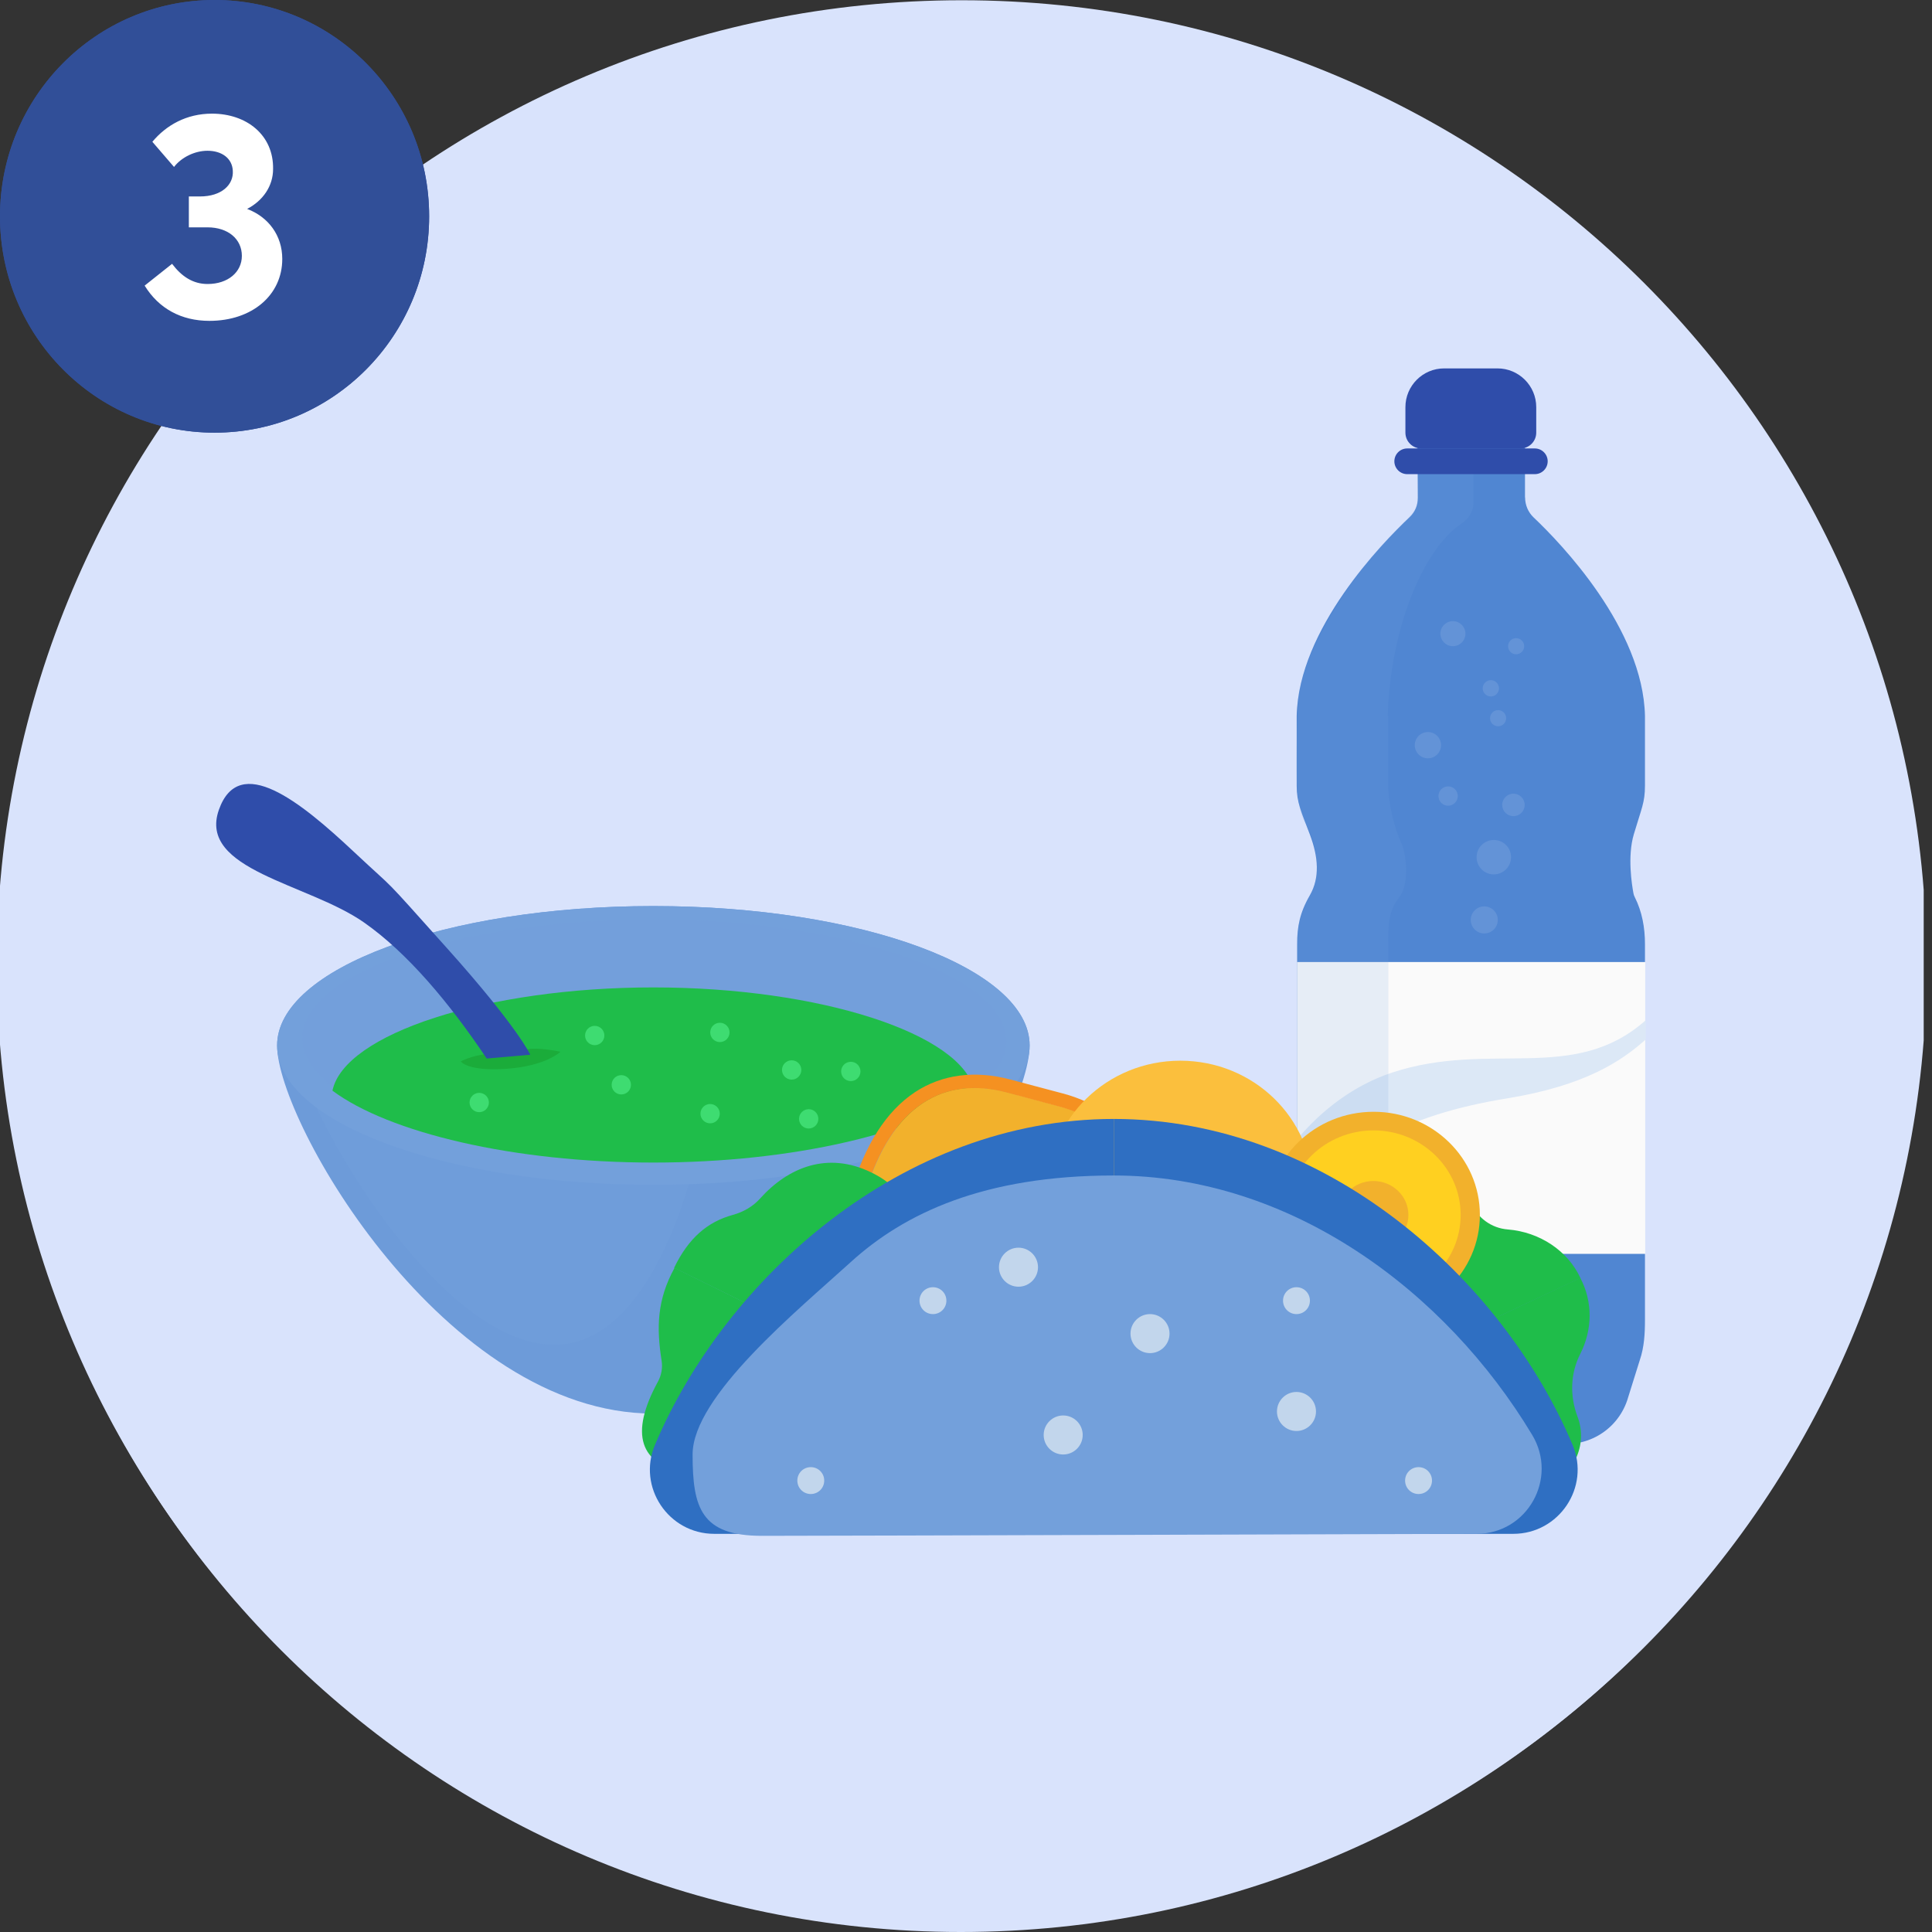
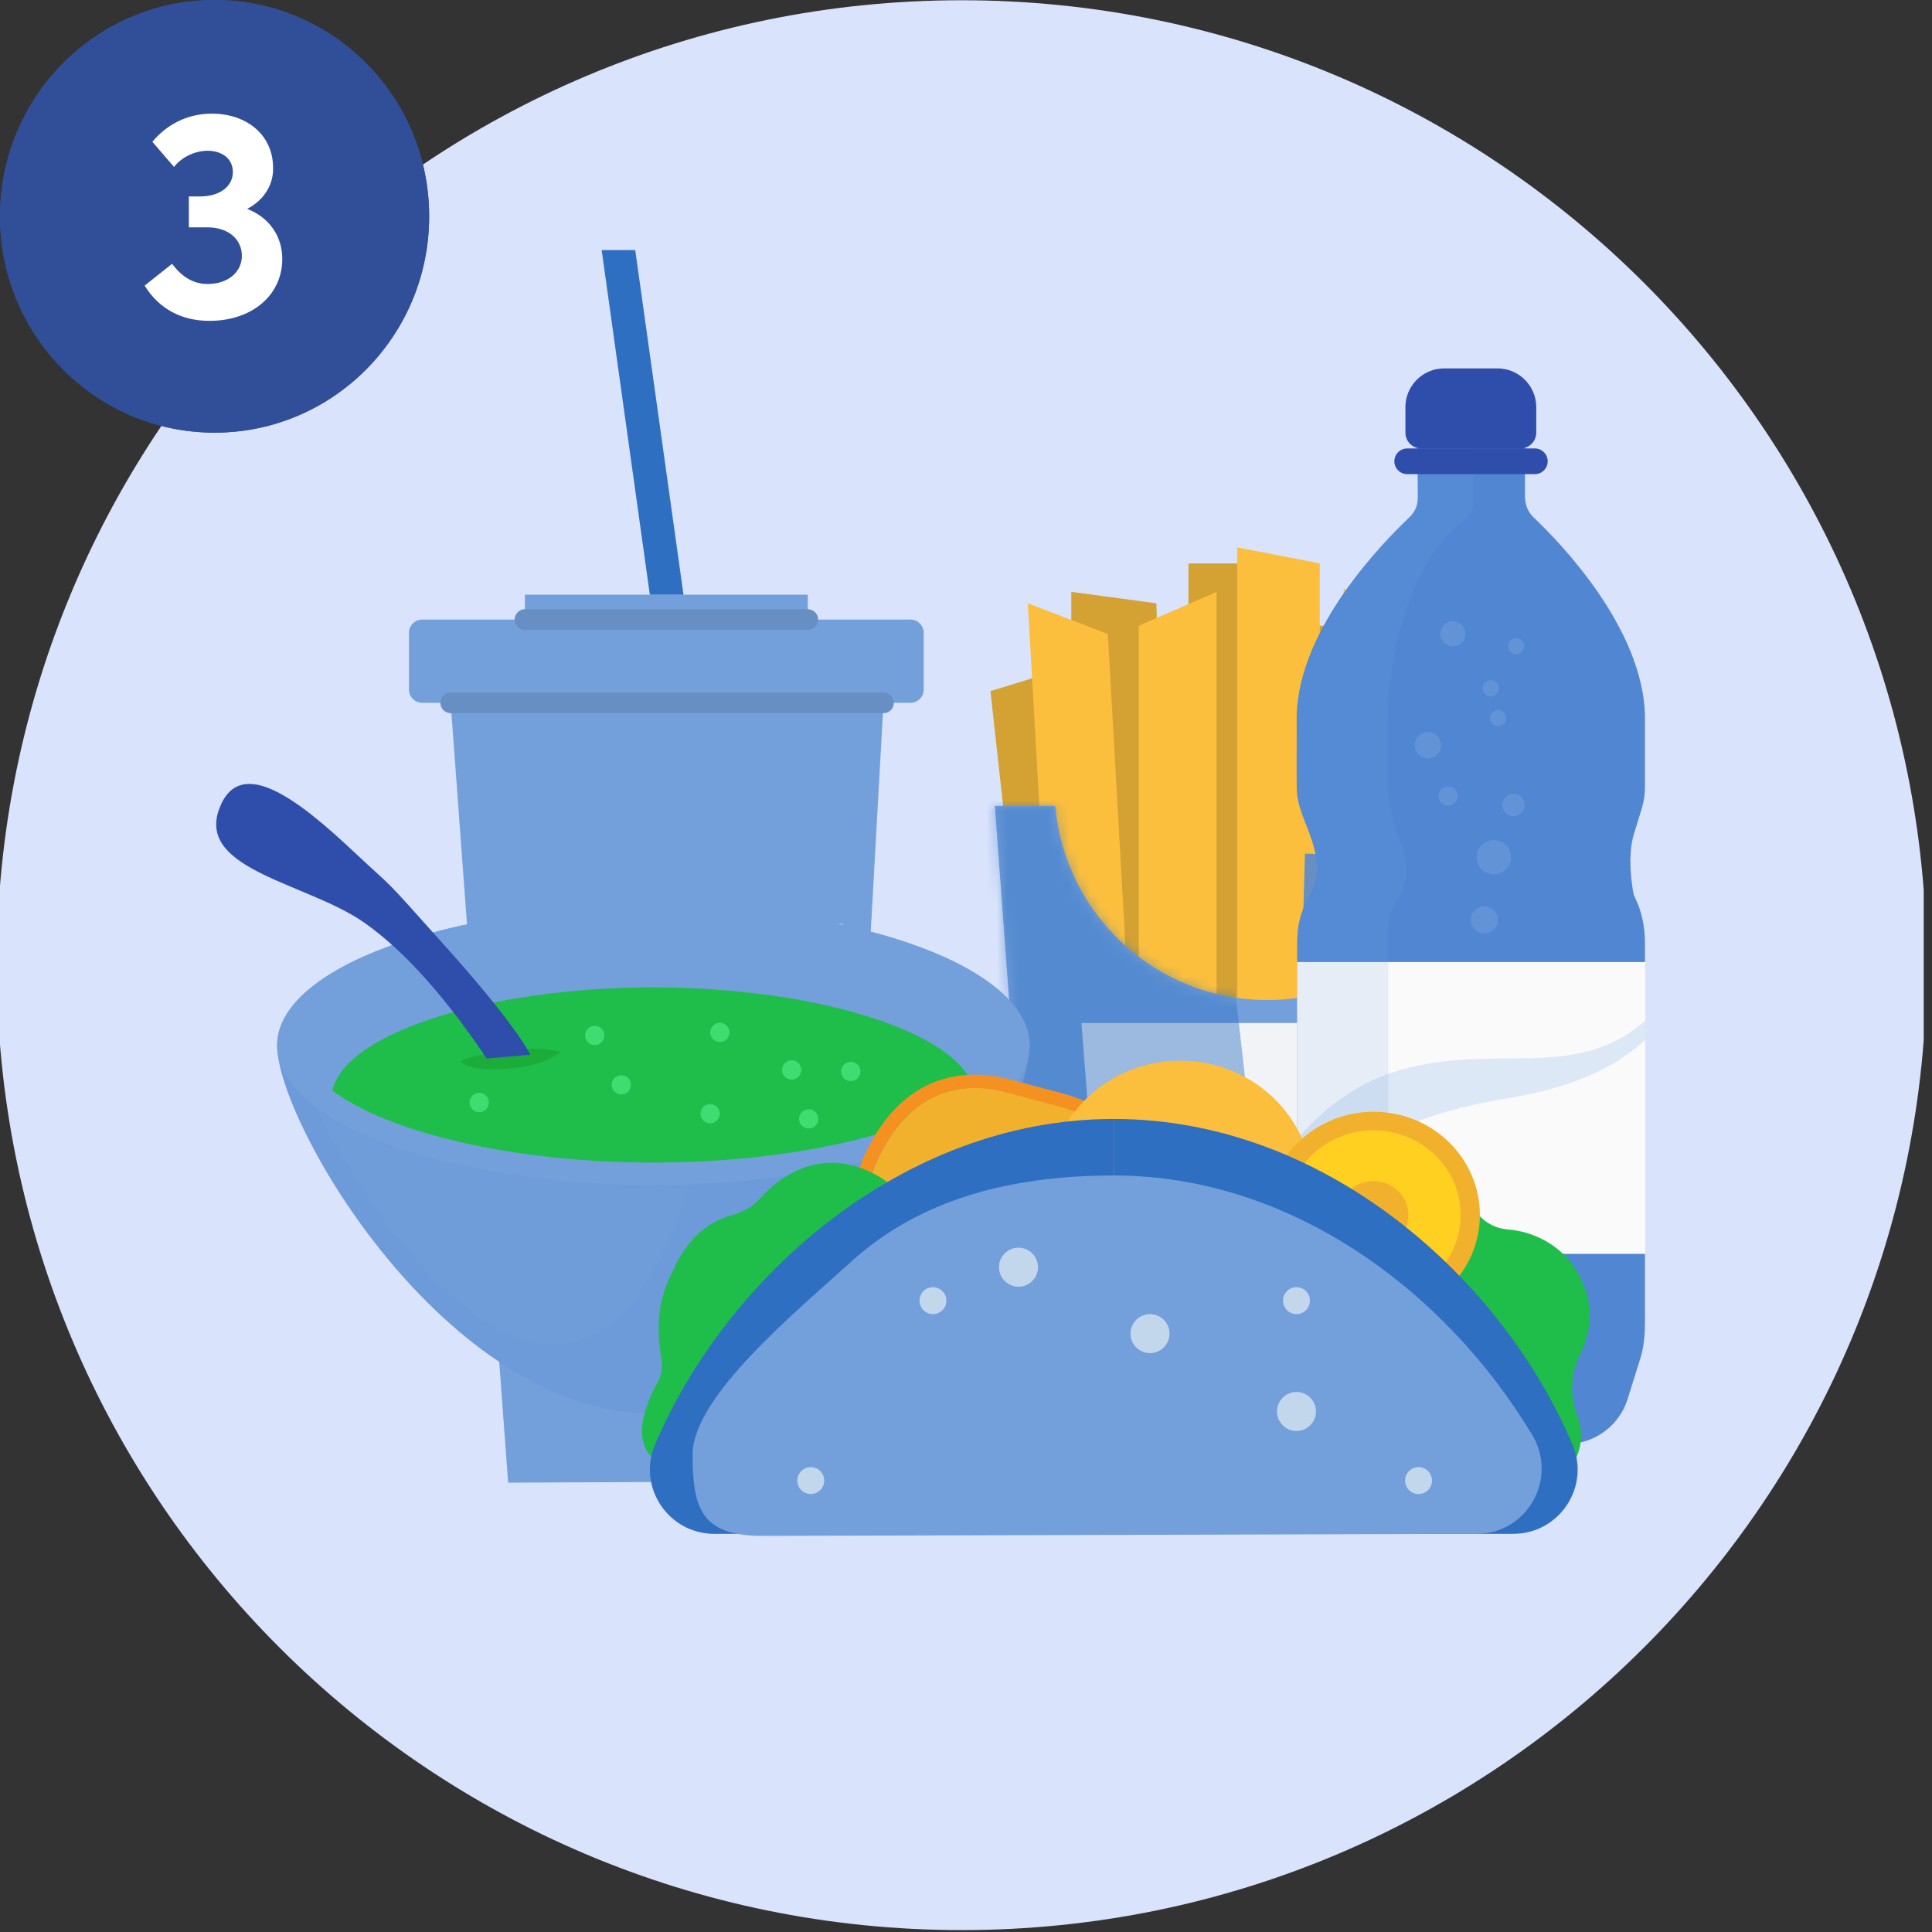
<svg xmlns="http://www.w3.org/2000/svg" width="187" height="187" viewBox="0 0 187 187" fill="none">
  <rect x="0" y="0" width="187" height="187" fill="#333333" stroke="none" />
  <g clip-path="url(#clip0_3275_20652)">
    <path d="M93.083 186.816C144.664 186.816 186.478 145.001 186.478 93.42C186.478 41.839 144.664 0.024 93.083 0.024C41.502 0.024 -0.313 41.839 -0.313 93.42C-0.313 145.001 41.502 186.816 93.083 186.816Z" fill="#D9E3FC" />
    <path d="M88.123 59.968H78.187V57.56H50.803V59.968H40.867C40.161 59.968 39.583 60.546 39.583 61.252V66.742C39.583 67.448 40.161 68.026 40.867 68.026H43.62L49.182 143.508L81.317 143.356L85.514 68.026H88.123C88.829 68.026 89.407 67.448 89.407 66.742V61.252C89.407 60.546 88.829 59.968 88.123 59.968Z" fill="#73A0DB" />
    <path d="M85.514 68.026H43.628" stroke="#678FC4" stroke-width="2" stroke-linecap="round" stroke-linejoin="round" />
    <path d="M78.187 59.968H50.811" stroke="#678FC4" stroke-width="2" stroke-linecap="round" stroke-linejoin="round" />
    <path d="M47.432 89.447L48.933 108.717H80.506L81.558 89.447H47.432Z" fill="#F2F3F7" />
    <path d="M62.898 57.561H66.156L61.485 24.206H58.235L62.898 57.561Z" fill="#2F6FC2" />
    <path d="M113.043 95.827H103.693V57.287L111.927 58.395L113.043 95.827Z" fill="#D4A133" />
    <path d="M123.749 54.534H115.033V99.711H123.749V54.534Z" fill="#D4A133" />
    <path d="M130.146 60.562H125.643V101.132H130.146V60.562Z" fill="#D4A133" />
    <path d="M109.174 104.912L100.169 105.908L95.868 66.894L104.688 64.182L109.174 104.912Z" fill="#D4A133" />
    <path d="M139.496 65.826H133.308V104.27H139.496V65.826Z" fill="#D4A133" />
    <path d="M146.141 101.613L137.65 100.867L141.197 60.08L149.054 62.929L146.141 101.613Z" fill="#D4A133" />
    <path d="M117.754 98.186H110.226V60.562L117.754 57.287V98.186Z" fill="#FBBF3D" />
    <path d="M127.738 101.132H119.752V52.985L127.738 54.526V101.132Z" fill="#FBBF3D" />
    <path d="M135.186 97.159L126.646 96.413L130.073 56.99L138.46 59.51L135.186 97.159Z" fill="#FBBF3D" />
    <path d="M109.174 95.827L101.63 96.252L99.487 58.395L107.232 61.364L109.174 95.827Z" fill="#FBBF3D" />
    <path d="M145.427 90.626H138.46V64.205L145.427 62.929V90.626Z" fill="#FBBF3D" />
    <path d="M143.203 78.002C142.281 88.532 133.444 96.79 122.674 96.79C111.903 96.79 103.067 88.532 102.144 78.002H96.293L101.108 143.508H144.038L149.046 78.002H143.195H143.203Z" fill="#73A0DB" />
    <mask id="mask0_3275_20652" style="mask-type:luminance" maskUnits="userSpaceOnUse" x="96" y="78" width="54" height="66">
      <path d="M143.203 78.002C142.281 88.532 133.444 96.79 122.674 96.79C111.903 96.79 103.067 88.532 102.144 78.002H96.293L101.108 143.508H144.038L149.046 78.002H143.195H143.203Z" fill="white" />
    </mask>
    <g mask="url(#mask0_3275_20652)">
      <path d="M139.383 122.416L106.502 122.504L104.672 99.013H140.683L139.383 122.416Z" fill="#F2F3F7" />
      <path opacity="0.44" d="M117.842 80.843L121.63 114.165C122.979 125.987 129.311 136.67 139.046 143.508C139.046 143.508 141.638 149.382 139.488 149.455C121.349 150.016 96.293 148.845 96.293 148.845L94.198 73.868L117.842 80.835V80.843Z" fill="#2F6FC2" />
    </g>
    <path d="M127.738 82.665L127.353 96.253" stroke="#678FC4" stroke-width="2.86" stroke-miterlimit="10" />
    <path d="M88.067 103.869C101.076 103.869 111.63 114.431 111.63 127.433C111.63 129.544 109.913 131.261 107.802 131.261H68.323C66.212 131.261 64.495 129.544 64.495 127.433C64.495 114.423 75.057 103.869 88.058 103.869H88.067Z" fill="#2F6FC2" />
    <mask id="mask1_3275_20652" style="mask-type:luminance" maskUnits="userSpaceOnUse" x="64" y="103" width="48" height="29">
      <path d="M88.067 103.869C101.076 103.869 111.63 114.431 111.63 127.433C111.63 129.544 109.913 131.261 107.802 131.261H68.323C66.212 131.261 64.495 129.544 64.495 127.433C64.495 114.423 75.057 103.869 88.058 103.869H88.067Z" fill="white" />
    </mask>
    <g mask="url(#mask1_3275_20652)">
      <path d="M109.73 124.064C112.43 120.203 108.931 113.094 101.913 108.186C94.896 103.278 87.018 102.429 84.317 106.29C81.617 110.151 85.117 117.26 92.134 122.168C99.151 127.077 107.029 127.925 109.73 124.064Z" fill="url(#paint0_linear_3275_20652)" />
    </g>
    <path d="M109.319 135.891H66.814C65.538 135.891 64.503 134.856 64.503 133.58C64.503 132.304 65.538 131.269 66.814 131.269H109.319C110.595 131.269 111.63 132.304 111.63 133.58C111.63 134.856 110.595 135.891 109.319 135.891Z" fill="#FBBF3D" />
    <path d="M107.818 135.893H68.307C66.202 135.893 64.495 137.599 64.495 139.705C64.495 141.81 66.202 143.517 68.307 143.517H107.818C109.923 143.517 111.63 141.81 111.63 139.705C111.63 137.599 109.923 135.893 107.818 135.893Z" fill="#2F6FC2" />
    <mask id="mask2_3275_20652" style="mask-type:luminance" maskUnits="userSpaceOnUse" x="64" y="135" width="48" height="9">
      <path d="M107.818 135.893H68.307C66.202 135.893 64.495 137.599 64.495 139.705C64.495 141.81 66.202 143.517 68.307 143.517H107.818C109.923 143.517 111.63 141.81 111.63 139.705C111.63 137.599 109.923 135.893 107.818 135.893Z" fill="white" />
    </mask>
    <g mask="url(#mask2_3275_20652)">
      <path d="M121.799 139.705C121.799 140.411 107.296 140.981 89.415 140.981C71.534 140.981 57.031 140.411 57.031 139.705C57.031 138.999 71.534 138.429 89.415 138.429C107.296 138.429 121.799 138.999 121.799 139.705Z" fill="url(#paint1_linear_3275_20652)" />
    </g>
    <path d="M68.042 131.309C67.866 132.175 68.901 132.826 69.784 132.85C70.667 132.874 71.566 132.569 72.416 132.809C73.034 132.978 73.54 133.419 74.126 133.684C74.824 134.005 75.635 134.078 76.381 133.877C77.24 133.652 78.002 133.082 78.885 132.97C80.53 132.761 81.991 134.174 83.652 134.166C85.033 134.166 86.221 133.195 87.569 132.93C89.535 132.545 91.445 133.668 93.412 134.037C94.816 134.294 96.285 134.158 97.617 133.644C98.412 133.339 99.158 132.898 99.993 132.737C100.988 132.553 102.015 132.785 103.002 133.01C103.99 133.235 105.017 133.46 106.012 133.251C107.007 133.042 107.954 132.28 108.043 131.269L68.042 131.317V131.309Z" fill="#D4A133" />
-     <path opacity="0.44" d="M65.225 57.56H50.803V60.081H40.867C40.867 60.081 39.583 60.041 39.583 61.252V66.742C39.583 66.742 39.703 68.026 41.662 68.026H43.62L49.19 143.508H61.485L59.102 80.033C58.813 72.424 61.911 65.073 67.561 59.968L65.225 57.56Z" fill="#2F6FC2" />
-     <path d="M93 187C144.362 187 186 145.362 186 94C186 42.638 144.362 1 93 1C41.638 1 0 42.638 0 94C0 145.362 41.638 187 93 187Z" fill="#D9E3FC" />
    <path d="M147.605 48.148V37.509H137.158L137.235 48.158C137.235 48.9 136.975 49.546 136.435 50.057C133.795 52.553 125.69 60.841 125.507 69.293V76.058C125.507 77.696 125.95 78.564 126.779 80.761C127.608 82.958 127.762 84.944 126.779 86.659C125.786 88.384 125.555 89.724 125.555 91.362V127.733C125.555 129.073 125.776 130.412 126.21 131.685L127.54 135.578C128.562 138.546 131.626 140.3 134.71 139.664C135.549 139.491 136.647 139.5 137.264 139.664C139.336 140.348 139.76 140.695 142.536 140.695C142.536 139.182 142.536 139.182 142.536 140.695C145.302 140.695 145.726 140.3 147.798 139.616C148.414 139.452 149.503 139.462 150.342 139.635C153.416 140.271 156.471 138.537 157.493 135.559L158.717 131.646C159.15 130.384 159.218 129.063 159.218 127.733V91.362C159.218 89.791 158.938 88.24 158.235 86.842C158.167 86.717 158.119 86.582 158.1 86.447C157.955 85.666 157.502 82.891 158.139 80.751C158.881 78.246 159.218 77.687 159.218 76.048V69.293C159.035 60.831 151.074 52.572 148.443 50.086C147.913 49.584 147.615 48.881 147.615 48.139L147.605 48.148Z" fill="#5086D2" />
    <path d="M159.247 93.116H125.545V121.363H159.247V93.116Z" fill="#FAFAFA" />
    <path d="M159.285 98.754C152.318 104.941 144.28 100.662 134.72 103.823C131.048 105.037 127.935 107.447 125.613 110.203V117.903C129.679 111.408 135.876 107.938 145.841 106.319C153.426 105.086 156.963 102.696 159.285 100.614V98.763V98.754Z" fill="#DCE8F6" />
    <g opacity="0.12">
      <path d="M141.842 61.333C141.842 62.007 141.292 62.547 140.627 62.547C139.962 62.547 139.413 61.997 139.413 61.333C139.413 60.667 139.962 60.118 140.627 60.118C141.292 60.118 141.842 60.667 141.842 61.333Z" fill="#EEF3FB" />
      <path d="M145.09 66.623C145.09 67.057 144.733 67.413 144.299 67.413C143.866 67.413 143.509 67.057 143.509 66.623C143.509 66.19 143.866 65.833 144.299 65.833C144.733 65.833 145.09 66.19 145.09 66.623Z" fill="#EEF3FB" />
      <path d="M146.256 82.968C146.256 83.884 145.514 84.635 144.588 84.635C143.663 84.635 142.921 83.893 142.921 82.968C142.921 82.043 143.663 81.301 144.588 81.301C145.514 81.301 146.256 82.043 146.256 82.968Z" fill="#EEF3FB" />
      <path d="M146.487 78.997C147.088 78.997 147.576 78.51 147.576 77.908C147.576 77.307 147.088 76.819 146.487 76.819C145.886 76.819 145.398 77.307 145.398 77.908C145.398 78.51 145.886 78.997 146.487 78.997Z" fill="#EEF3FB" />
      <path d="M147.528 62.547C147.528 62.981 147.181 63.328 146.747 63.328C146.313 63.328 145.967 62.981 145.967 62.547C145.967 62.114 146.313 61.767 146.747 61.767C147.181 61.767 147.528 62.114 147.528 62.547Z" fill="#EEF3FB" />
      <path d="M141.1 77.051C141.1 77.562 140.685 77.986 140.165 77.986C139.644 77.986 139.23 77.571 139.23 77.051C139.23 76.531 139.644 76.116 140.165 76.116C140.685 76.116 141.1 76.531 141.1 77.051Z" fill="#EEF3FB" />
      <path d="M139.481 72.127C139.481 72.83 138.912 73.399 138.208 73.399C137.505 73.399 136.936 72.83 136.936 72.127C136.936 71.423 137.505 70.855 138.208 70.855C138.912 70.855 139.481 71.423 139.481 72.127Z" fill="#EEF3FB" />
      <path d="M145.783 69.515C145.783 69.949 145.436 70.296 145.003 70.296C144.569 70.296 144.222 69.949 144.222 69.515C144.222 69.081 144.569 68.734 145.003 68.734C145.436 68.734 145.783 69.081 145.783 69.515Z" fill="#EEF3FB" />
      <path d="M144.974 89.04C144.974 89.763 144.386 90.351 143.663 90.351C142.94 90.351 142.353 89.763 142.353 89.04C142.353 88.317 142.94 87.73 143.663 87.73C144.386 87.73 144.974 88.317 144.974 89.04Z" fill="#EEF3FB" />
    </g>
    <g opacity="0.15">
      <path d="M137.389 43.32L137.158 48.736C137.158 49.478 135.452 51.03 134.807 51.666C130.181 56.292 125.613 64.166 125.613 68.252C125.613 70.854 124.996 77.513 126.355 79.711C127.713 81.908 127.607 85.079 127.049 86.148C125.574 89.011 125.526 90.061 125.526 91.709V125.478C125.526 126.808 125.526 130.085 126.172 131.685C126.933 133.564 127.261 136.378 129.352 138.344C130.075 139.019 132.204 139.963 133.602 139.809C134.084 139.761 136.724 139.154 138.035 139.963C138.035 139.963 137.813 139.125 135.982 135.376C134.151 131.627 134.383 124.447 134.383 123.108V91.382C134.383 89.743 134.305 88.307 135.414 86.871C136.561 85.377 136.011 82.419 135.674 81.696C134.951 80.135 134.373 77.716 134.373 76.078V69.322H134.315C134.566 60.87 137.717 53.199 141.427 50.703C142.179 50.192 142.603 49.488 142.603 48.756V43.34H137.36L137.389 43.32Z" fill="#73A0DB" />
    </g>
    <path d="M148.559 43.406H136.204C135.52 43.406 134.961 43.965 134.961 44.65C134.961 45.334 135.52 45.893 136.204 45.893H148.559C149.243 45.893 149.802 45.334 149.802 44.65C149.802 43.965 149.243 43.406 148.559 43.406Z" fill="#2F4DAA" />
    <path d="M139.77 35.658H144.945C147.007 35.658 148.694 37.335 148.694 39.407V41.874C148.694 42.722 148.01 43.407 147.162 43.407H137.563C136.715 43.407 136.031 42.722 136.031 41.874V39.407C136.031 37.345 137.707 35.658 139.779 35.658H139.77Z" fill="#2F4DAA" />
    <path d="M99.659 101.191C99.659 93.742 83.353 87.699 63.24 87.699C43.127 87.699 26.821 93.742 26.821 101.191C26.821 108.641 43.127 136.821 63.24 136.821C83.353 136.821 99.659 108.641 99.659 101.191Z" fill="#6D9BD9" />
    <path opacity="0.42" d="M32.401 96.498C30.309 99.245 28.517 100.892 29.268 103.649C31.061 110.279 44.553 132.908 55.742 129.881C66.931 126.855 70.786 99.312 68.984 92.672C68.637 91.409 67.981 90.282 67.056 89.299C64.695 89.106 62.238 89 59.713 89C47.329 89 38.221 92.807 32.401 96.498Z" fill="#73A0DB" />
    <path d="M99.659 101.191C99.659 93.742 83.353 87.699 63.24 87.699C43.127 87.699 26.821 93.742 26.821 101.191C26.821 108.641 43.127 114.684 63.24 114.684C83.353 114.684 99.659 108.641 99.659 101.191Z" fill="#73A0DB" />
    <path d="M63.24 112.525C44.727 112.525 29.249 106.819 29.249 100.449C29.249 94.079 44.727 89 63.24 89C81.753 89 97.404 94.387 97.404 100.758C97.404 107.137 81.763 112.525 63.24 112.525Z" fill="#739FDB" />
    <path d="M63.24 112.525C76.819 112.525 88.846 109.624 94.301 105.567C93.164 100.084 79.411 95.573 63.24 95.573C47.069 95.573 33.316 100.074 32.179 105.567C37.624 109.624 49.651 112.525 63.24 112.525Z" fill="#1FBD4A" />
    <path d="M69.678 100.864C70.194 100.864 70.613 100.445 70.613 99.929C70.613 99.413 70.194 98.994 69.678 98.994C69.162 98.994 68.743 99.413 68.743 99.929C68.743 100.445 69.162 100.864 69.678 100.864Z" fill="#3EDC71" />
    <path d="M46.384 107.648C46.901 107.648 47.319 107.229 47.319 106.713C47.319 106.197 46.901 105.778 46.384 105.778C45.868 105.778 45.45 106.197 45.45 106.713C45.45 107.229 45.868 107.648 46.384 107.648Z" fill="#3EDC71" />
    <path d="M82.351 104.641C82.867 104.641 83.285 104.223 83.285 103.706C83.285 103.19 82.867 102.771 82.351 102.771C81.834 102.771 81.416 103.19 81.416 103.706C81.416 104.223 81.834 104.641 82.351 104.641Z" fill="#3EDC71" />
    <path d="M76.626 104.497C77.142 104.497 77.561 104.078 77.561 103.562C77.561 103.045 77.142 102.627 76.626 102.627C76.11 102.627 75.691 103.045 75.691 103.562C75.691 104.078 76.11 104.497 76.626 104.497Z" fill="#3EDC71" />
    <path d="M78.274 109.229C78.79 109.229 79.209 108.81 79.209 108.294C79.209 107.778 78.79 107.359 78.274 107.359C77.758 107.359 77.339 107.778 77.339 108.294C77.339 108.81 77.758 109.229 78.274 109.229Z" fill="#3EDC71" />
    <path d="M60.137 105.933C60.653 105.933 61.072 105.515 61.072 104.998C61.072 104.482 60.653 104.063 60.137 104.063C59.62 104.063 59.202 104.482 59.202 104.998C59.202 105.515 59.62 105.933 60.137 105.933Z" fill="#3EDC71" />
    <path d="M68.733 108.728C69.249 108.728 69.668 108.31 69.668 107.793C69.668 107.277 69.249 106.858 68.733 106.858C68.217 106.858 67.798 107.277 67.798 107.793C67.798 108.31 68.217 108.728 68.733 108.728Z" fill="#3EDC71" />
    <path d="M57.563 101.163C58.08 101.163 58.498 100.744 58.498 100.228C58.498 99.712 58.08 99.293 57.563 99.293C57.047 99.293 56.629 99.712 56.629 100.228C56.629 100.744 57.047 101.163 57.563 101.163Z" fill="#3EDC71" />
    <path d="M105.509 121.671C105.374 120.543 104.401 119.541 102.859 119.021C104.468 116.737 103.649 114.693 101.886 114.221C100.652 113.894 98.994 114.327 97.462 115.58C97.423 115.619 97.385 115.648 97.356 115.677C97.337 115.628 97.327 115.58 97.308 115.542C96.624 113.653 95.409 112.429 94.156 112.091C92.374 111.61 90.648 113.026 90.918 115.84C89.338 115.542 87.979 115.898 87.275 116.794L83.642 115.831C86.263 106.666 91.622 104.16 97.462 105.712L102.531 107.07C108.42 108.641 111.619 113.489 109.017 122.606L105.519 121.671H105.509Z" fill="#F2B12C" />
    <path d="M110.289 122.952C111.619 118.307 111.571 114.443 110.154 111.474C108.834 108.708 106.319 106.752 102.869 105.836L97.79 104.487C94.359 103.572 91.169 103.996 88.576 105.702C85.772 107.552 83.671 110.848 82.341 115.512L83.623 115.859C86.244 106.694 91.603 104.189 97.433 105.74L102.512 107.099C108.4 108.67 111.6 113.517 108.998 122.634L110.289 122.972V122.952Z" fill="#F59121" />
    <path d="M82.929 146.362C83.584 146.179 101.856 143.5 108.217 146.728C108.015 146.15 108.188 145.148 108.699 144.136L65.283 122.712V122.731C63.596 125.805 63.529 128.504 64.04 131.713C64.146 132.407 64.02 133.111 63.683 133.727C60.869 138.883 62.026 141.678 66.16 142.497C70.738 143.403 73.542 142.95 74.814 143.172C75.296 146.391 79.103 147.451 82.919 146.381L82.929 146.362Z" fill="#1FBD4A" />
    <path d="M65.264 122.721L108.699 144.116C109.219 143.114 109.933 142.381 110.53 142.169C104.073 139.133 95.371 123.338 95.13 122.711C93.732 119.097 90.581 116.775 87.632 118.317C86.697 117.459 88.509 115.512 84.307 113.469C80.096 111.426 76.289 112.987 73.581 115.994C72.877 116.785 71.942 117.315 70.921 117.594C68.473 118.269 66.651 119.82 65.244 122.721H65.264Z" fill="#1FBD4A" />
    <path d="M128.513 145.609C127.858 145.417 113.238 145.089 106.839 148.221C107.051 147.643 106.887 146.641 106.386 145.619L152.963 123.685V123.704C154.178 125.988 154.139 128.715 152.963 131.028C151.99 132.936 151.932 135.124 152.693 137.129C153.725 139.866 152.366 142.94 148.945 144.549C144.723 146.535 141.553 144.896 140.281 145.099C139.751 148.308 132.32 146.718 128.523 145.6L128.513 145.609Z" fill="#1FBD4A" />
    <path d="M152.973 123.704L106.377 145.609C105.875 144.598 105.172 143.855 104.565 143.643C111.06 140.694 119.975 125.024 120.225 124.398C121.671 120.803 124.851 118.519 127.781 120.109C128.725 119.261 129.361 115.84 133.592 113.855C137.37 112.081 141.013 113.315 142.343 116.38C142.989 117.864 144.338 118.876 145.947 119.001C149.012 119.251 151.73 121.034 152.973 123.704Z" fill="#1FBD4A" />
    <path d="M101.413 115.117C101.413 121.998 107.157 127.569 114.24 127.569C121.324 127.569 127.068 121.989 127.068 115.117C127.068 108.236 121.324 102.666 114.24 102.666C107.157 102.666 101.413 108.246 101.413 115.117Z" fill="#FBBF3D" />
    <path d="M108.313 113.171V111.552C108.313 110.916 108.843 110.396 109.499 110.396C110.154 110.396 110.684 110.916 110.684 111.552C110.684 111.995 110.607 112.506 111.128 112.901L113.074 114.424C113.585 114.819 113.662 115.551 113.257 116.043L110.954 118.828C110.54 119.32 109.798 119.406 109.287 119.002L106.887 117.132C106.376 116.727 106.299 116.004 106.704 115.513C108.101 113.826 108.313 113.711 108.313 113.171Z" fill="#EA9696" />
    <path d="M116.891 111.851H120.524C121.102 111.851 121.574 112.313 121.574 112.872V117.623C121.574 118.192 121.102 118.645 120.524 118.645H119.763C119.184 118.645 118.712 118.182 118.712 117.623C118.712 117.055 118.24 116.602 117.662 116.602C117.276 116.602 115.85 116.795 115.85 115.58V112.882C115.85 112.313 116.322 111.86 116.9 111.86L116.891 111.851Z" fill="#FACFCE" />
    <path d="M114.24 122.152V124.947C114.24 125.4 113.865 125.757 113.402 125.757H109.518C109.056 125.757 108.68 125.39 108.68 124.947V124.359C108.68 123.916 109.056 123.55 109.518 123.55C109.981 123.55 110.357 123.183 110.357 122.74C110.357 122.441 110.202 121.343 111.195 121.343H113.402C113.865 121.343 114.24 121.709 114.24 122.162V122.152Z" fill="#FACFCE" />
    <path d="M100.999 113.971C100.999 115.147 101.982 116.101 103.186 116.101C104.401 116.101 105.374 115.147 105.374 113.98C105.374 112.805 104.391 111.851 103.186 111.851C101.982 111.851 100.999 112.805 100.999 113.971Z" fill="#FACFCE" />
    <path d="M104.247 122.163C104.247 122.75 104.738 123.232 105.345 123.232C105.952 123.232 106.444 122.76 106.444 122.163C106.444 121.575 105.952 121.093 105.345 121.093C104.738 121.093 104.247 121.565 104.247 122.163Z" fill="#FACFCE" />
    <path d="M115.956 122.153C115.956 122.731 116.438 123.203 117.045 123.203C117.652 123.203 118.124 122.731 118.124 122.153C118.124 121.575 117.642 121.103 117.045 121.103C116.447 121.103 115.965 121.575 115.965 122.153H115.956Z" fill="#FACFCE" />
    <path d="M112.062 111.118C112.062 111.523 112.4 111.851 112.814 111.851C113.229 111.851 113.566 111.523 113.566 111.118C113.566 110.713 113.229 110.386 112.814 110.386C112.4 110.386 112.062 110.713 112.062 111.109V111.118Z" fill="#FACFCE" />
    <path d="M122.673 117.595C122.673 123.107 127.28 127.569 132.956 127.569C138.632 127.569 143.239 123.107 143.239 117.595C143.239 112.082 138.642 107.61 132.956 107.61C127.28 107.61 122.673 112.072 122.673 117.595Z" fill="#F2B12C" />
    <path d="M124.514 117.594C124.514 122.114 128.292 125.776 132.947 125.776C137.601 125.776 141.379 122.114 141.379 117.594C141.379 113.074 137.601 109.412 132.947 109.412C128.292 109.412 124.514 113.074 124.514 117.594Z" fill="#FFD020" />
    <path d="M129.554 117.595C129.554 119.407 131.067 120.872 132.937 120.872C134.807 120.872 136.32 119.407 136.32 117.595C136.32 115.783 134.807 114.318 132.937 114.309C131.067 114.309 129.554 115.773 129.554 117.595Z" fill="#F2B12C" />
    <path d="M107.803 108.304V148.462H69.138C64.695 148.462 61.669 143.933 63.394 139.847C70.188 123.772 87.294 108.304 107.803 108.304Z" fill="#2F6FC2" />
    <path d="M107.803 108.304V148.462H146.468C150.91 148.462 153.937 143.933 152.211 139.847C145.417 123.772 128.311 108.304 107.803 108.304Z" fill="#2F6FC2" />
    <path d="M107.803 113.777C95.226 113.777 87.516 117.449 82.341 122.162C77.166 126.865 67.037 135.153 67.037 140.781C67.037 145.937 67.856 148.655 73.744 148.655C79.633 148.655 142.921 148.462 142.921 148.462C147.836 148.462 150.833 143.094 148.299 138.883C139.905 124.918 124.909 113.777 107.803 113.777Z" fill="#73A0DB" />
    <path d="M109.422 129.082C109.422 130.123 110.27 130.971 111.311 130.971C112.352 130.971 113.2 130.123 113.2 129.082C113.2 128.041 112.352 127.193 111.311 127.193C110.27 127.193 109.422 128.041 109.422 129.082Z" fill="#C2D6EC" />
    <path d="M123.598 136.618C123.598 137.659 124.446 138.507 125.487 138.507C126.528 138.507 127.376 137.659 127.376 136.618C127.376 135.578 126.528 134.729 125.487 134.729C124.446 134.729 123.598 135.578 123.598 136.618Z" fill="#C2D6EC" />
    <path d="M124.186 125.892C124.186 126.615 124.764 127.193 125.487 127.193C126.21 127.193 126.788 126.615 126.788 125.892C126.788 125.169 126.21 124.591 125.487 124.591C124.764 124.591 124.186 125.169 124.186 125.892Z" fill="#C2D6EC" />
    <path d="M136.001 143.307C136.001 144.03 136.58 144.608 137.303 144.608C138.025 144.608 138.604 144.03 138.604 143.307C138.604 142.584 138.025 142.006 137.303 142.006C136.58 142.006 136.001 142.584 136.001 143.307Z" fill="#C2D6EC" />
-     <path d="M104.796 138.893C104.796 139.934 103.948 140.782 102.907 140.782C101.866 140.782 101.018 139.934 101.018 138.893C101.018 137.852 101.866 137.004 102.907 137.004C103.948 137.004 104.796 137.852 104.796 138.893Z" fill="#C2D6EC" />
    <path d="M100.469 122.654C100.469 123.694 99.621 124.542 98.58 124.542C97.539 124.542 96.691 123.694 96.691 122.654C96.691 121.613 97.539 120.765 98.58 120.765C99.621 120.765 100.469 121.613 100.469 122.654Z" fill="#C2D6EC" />
    <path d="M91.602 125.892C91.602 126.615 91.024 127.193 90.301 127.193C89.579 127.193 89 126.615 89 125.892C89 125.169 89.579 124.591 90.301 124.591C91.024 124.591 91.602 125.169 91.602 125.892Z" fill="#C2D6EC" />
    <path d="M79.777 143.307C79.777 144.03 79.199 144.608 78.476 144.608C77.754 144.608 77.175 144.03 77.175 143.307C77.175 142.584 77.754 142.006 78.476 142.006C79.199 142.006 79.777 142.584 79.777 143.307Z" fill="#C2D6EC" />
    <path d="M47.155 102.011C45.604 102.175 44.601 102.734 44.601 102.734C44.601 102.734 45.218 103.717 49.044 103.447C52.87 103.177 54.248 101.799 54.248 101.799C54.248 101.799 52.003 101.308 50.885 101.597" fill="#1BAC3A" />
    <path d="M51.328 102.088C51.328 102.088 50.104 99.409 43.31 91.825C36.516 84.24 38.713 86.63 34.251 82.448C29.085 77.6 23.149 72.801 21.183 78.39C19.14 84.221 29.789 85.483 35.224 89.281C39.445 92.23 43.522 97.106 47.107 102.455" fill="#2F4DAA" />
  </g>
  <path d="M20.768 41.877C32.239 41.877 41.537 32.503 41.537 20.939C41.537 9.375 32.239 0 20.768 0C9.298 0 0 9.375 0 20.939C0 32.503 9.298 41.877 20.768 41.877Z" fill="#314F98" />
  <path d="M20.768 41.877C32.239 41.877 41.537 32.503 41.537 20.939C41.537 9.375 32.239 0 20.768 0C9.298 0 0 9.375 0 20.939C0 32.503 9.298 41.877 20.768 41.877Z" fill="#314F98" />
  <path d="M27.321 25.066C27.321 28.561 24.406 31.056 20.27 31.056C17.555 31.056 15.375 29.875 14 27.645L16.655 25.536C17.591 26.777 18.693 27.489 20.092 27.489C22.071 27.489 23.41 26.332 23.41 24.765C23.41 23.137 22.071 22.005 20.092 22.005H18.279V19.015H19.357C21.431 19.015 22.628 17.894 22.533 16.52C22.474 15.339 21.49 14.592 20.08 14.592C18.859 14.592 17.567 15.219 16.844 16.159L14.747 13.724C16.086 12.121 18.041 11 20.518 11C23.872 11 26.492 13.073 26.432 16.364C26.432 17.991 25.472 19.413 23.92 20.221C25.982 21.004 27.321 22.788 27.321 25.066Z" fill="white" />
  <defs>
    <linearGradient id="paint0_linear_3275_20652" x1="87.858" y1="122.754" x2="139.881" y2="79.792" gradientUnits="userSpaceOnUse">
      <stop offset="0.14" stop-color="#E1E5EF" />
      <stop offset="0.55" stop-color="#E1E5EF" />
    </linearGradient>
    <linearGradient id="paint1_linear_3275_20652" x1="121.654" y1="135.644" x2="-83.075" y2="161.39" gradientUnits="userSpaceOnUse">
      <stop offset="0.14" stop-color="#E1E5EF" />
      <stop offset="0.55" stop-color="#E1E5EF" />
    </linearGradient>
    <clipPath id="clip0_3275_20652">
      <rect width="186.197" height="187" fill="white" />
    </clipPath>
  </defs>
</svg>